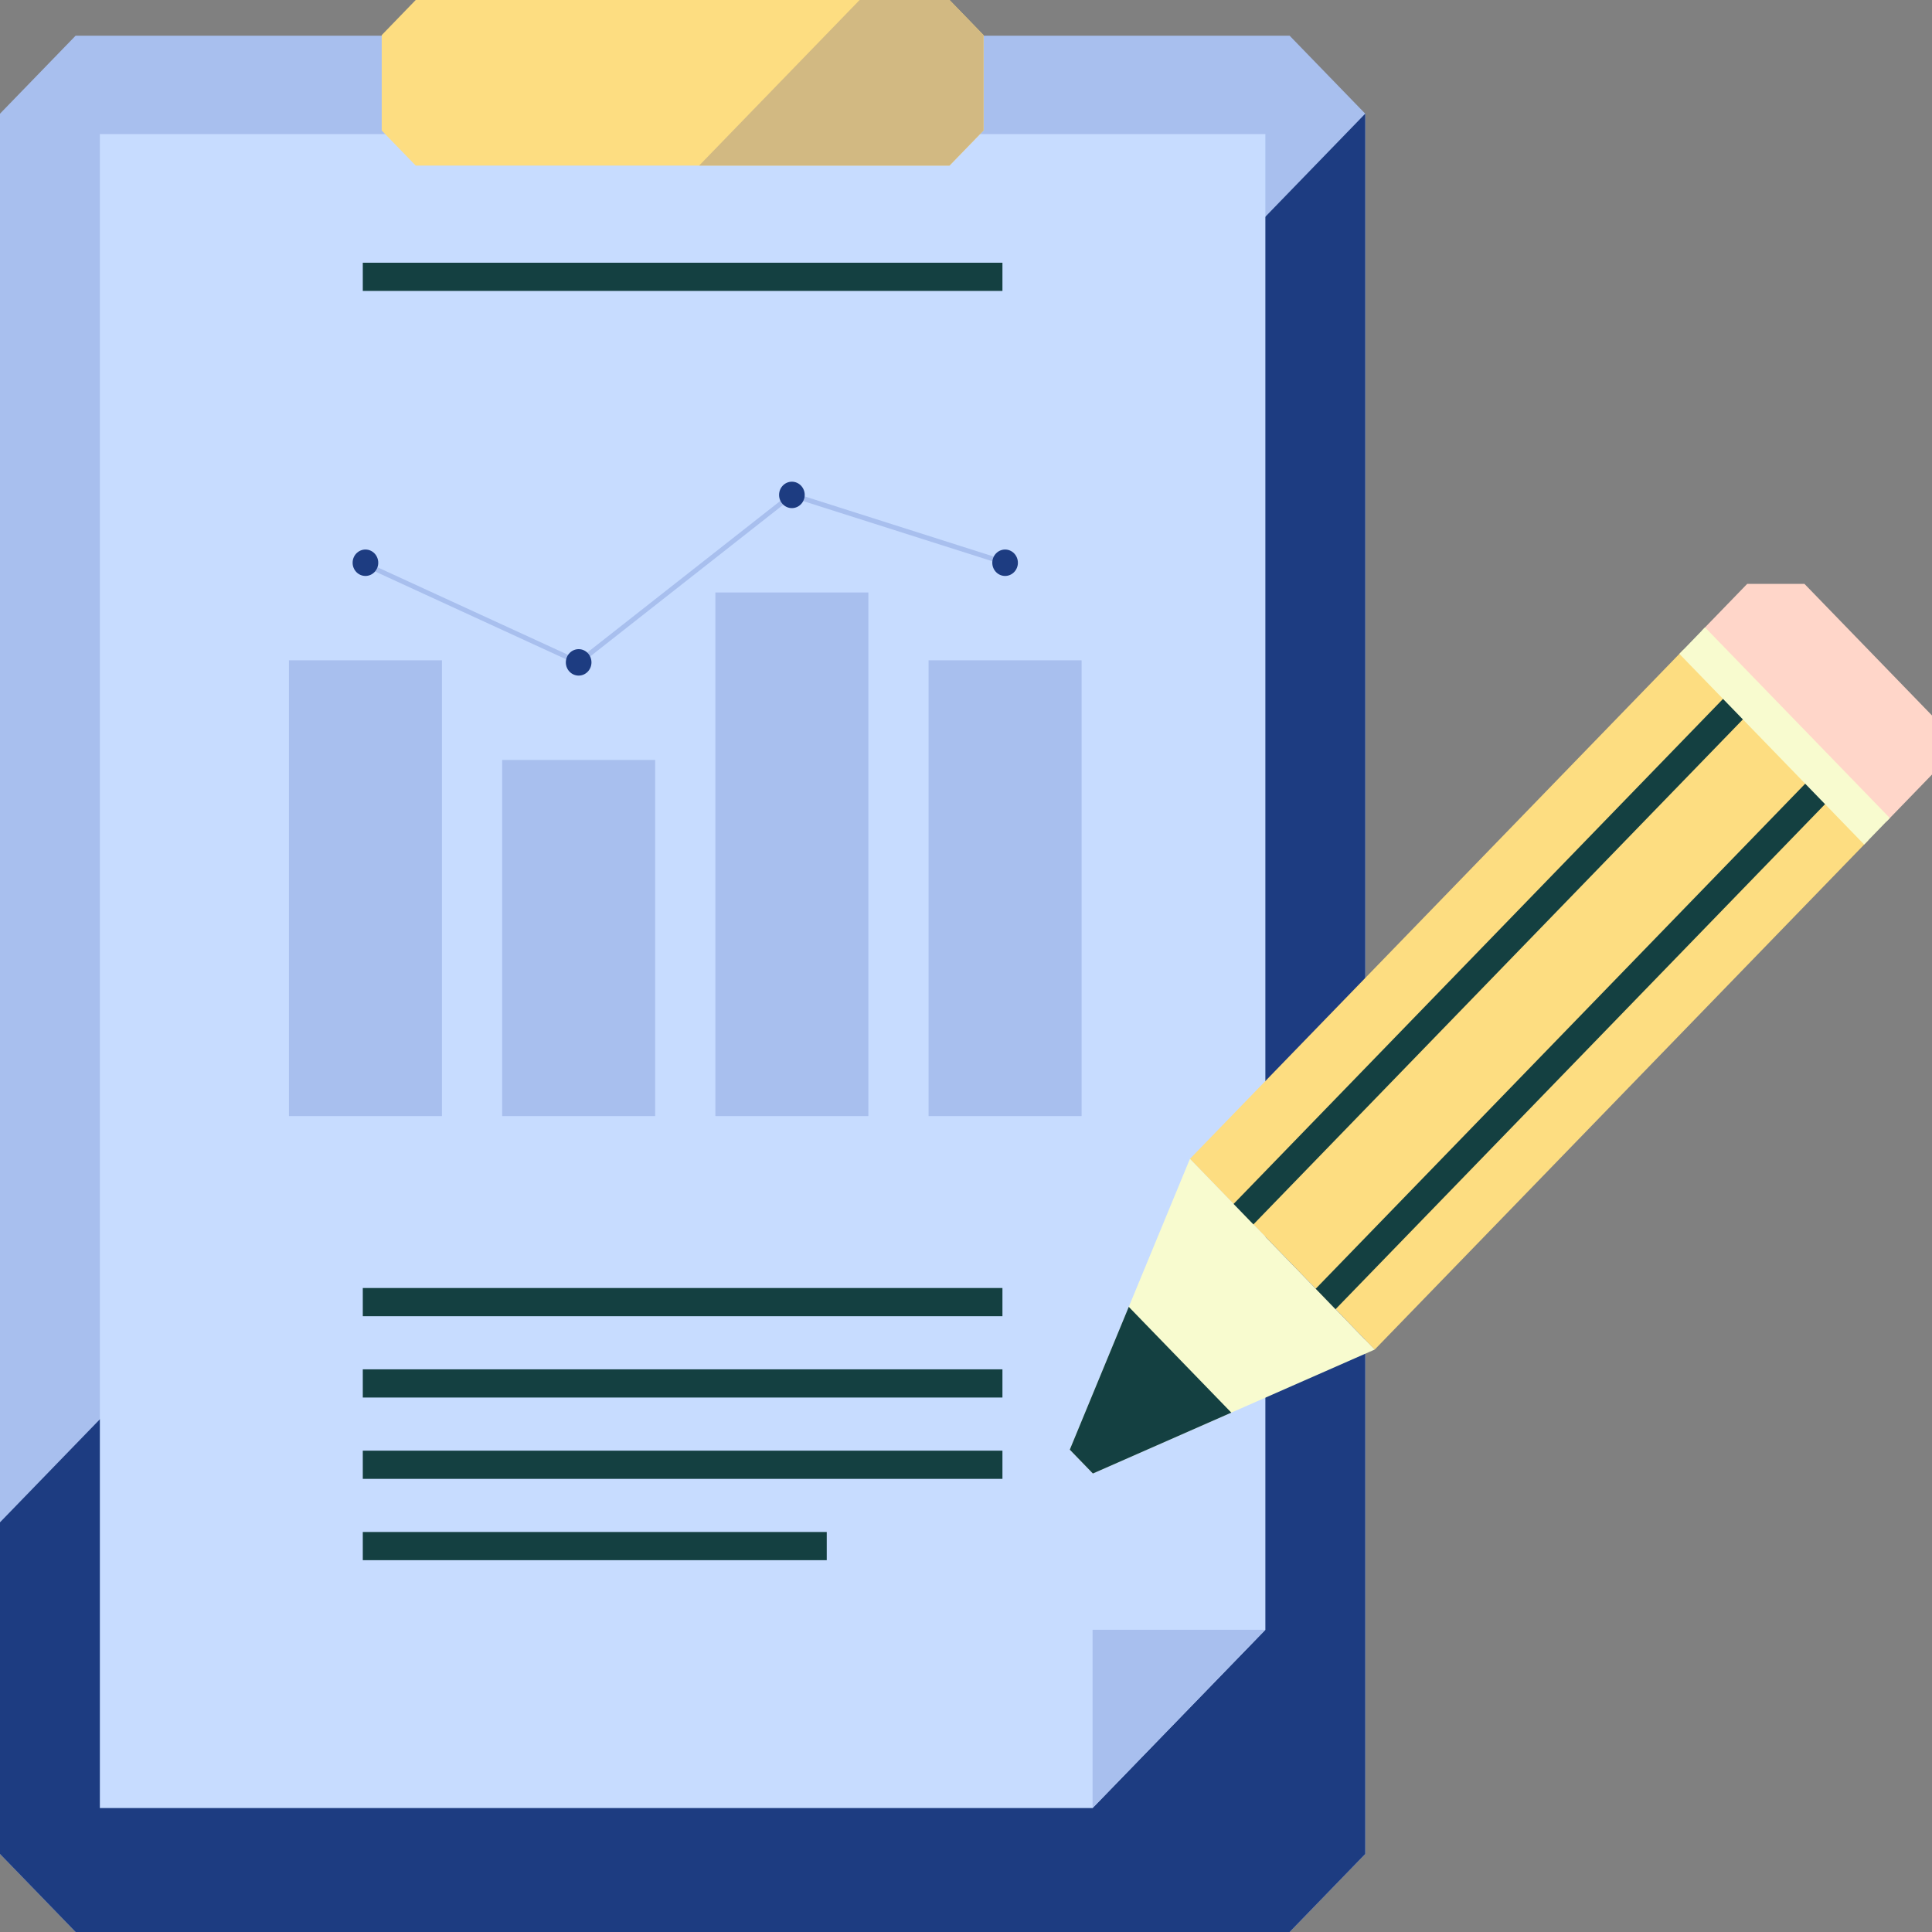
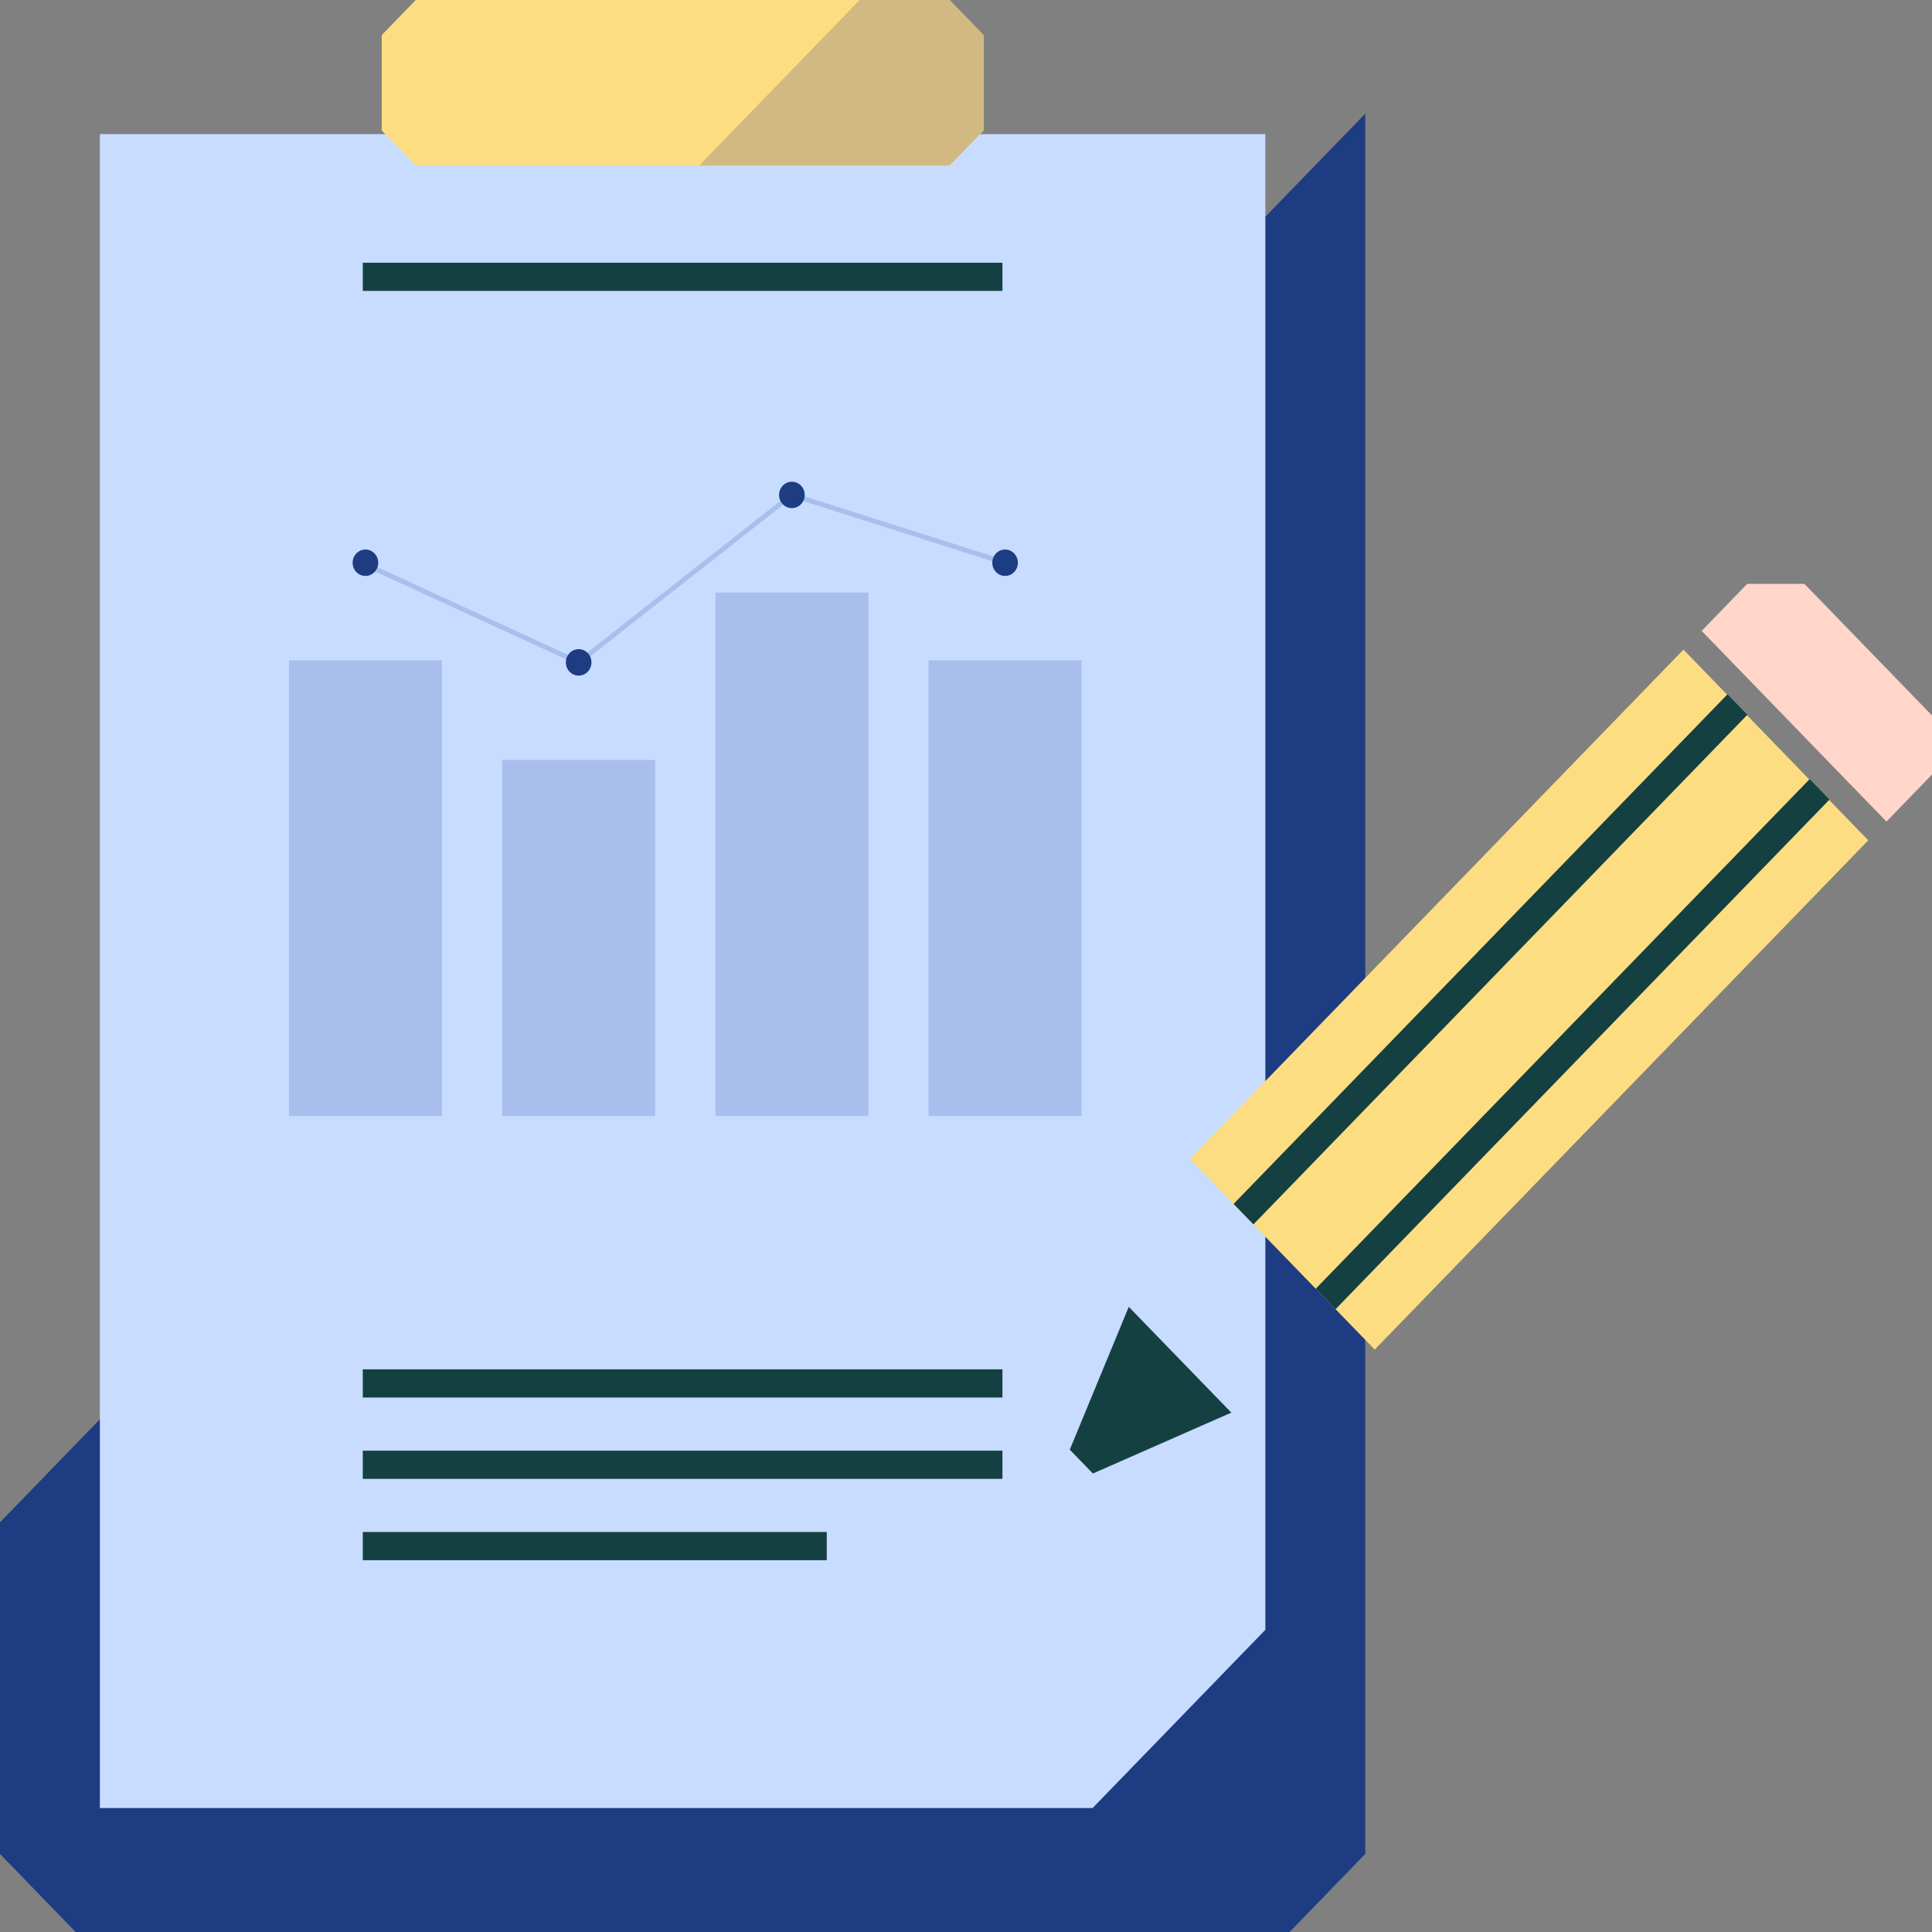
<svg xmlns="http://www.w3.org/2000/svg" width="64" height="64" viewBox="0 0 64 64" fill="none">
  <rect x="0" y="0" width="64" height="64" fill="#808080" stroke="none" />
-   <path d="M42.72 64H2.505L0 61.415V3.766L2.505 1.182H42.72L45.225 3.766V61.415L42.72 64Z" fill="#A8BFEE" />
  <path d="M45.225 3.766L0 50.429V61.415L2.505 64H42.72L45.225 61.415V3.766Z" fill="#1D3C81" />
  <path d="M36.193 59.894H3.308V4.442H41.917V53.989L36.193 59.894Z" fill="#C7DCFF" />
-   <path d="M41.917 53.989H36.193V59.894L41.917 53.989Z" fill="#A8BFEE" />
  <path d="M39.417 38.39L45.539 44.707L61.889 27.837L55.767 21.52L39.417 38.39Z" fill="#FDDD81" />
-   <path d="M45.539 44.706L39.417 38.39L35.438 48.022L36.203 48.812L45.539 44.706Z" fill="#F8FBCF" />
  <path d="M36.203 48.812L40.789 46.795L37.392 43.291L35.438 48.022L36.203 48.812Z" fill="#144041" />
  <path d="M59.947 25.809L43.585 42.691L44.242 43.369L60.604 26.487L59.947 25.809Z" fill="#144041" />
  <path d="M57.225 23L40.864 39.882L41.521 40.56L57.883 23.678L57.225 23Z" fill="#144041" />
  <path d="M59.775 19.342L64 23.701V25.658L62.491 27.216L56.369 20.899L57.878 19.342H59.775Z" fill="#FFD6C9" />
-   <path d="M55.631 21.66L61.753 27.976L62.603 27.099L56.481 20.782L55.631 21.66Z" fill="#F8FBCF" />
  <path d="M19.18 22.036L11.955 18.715L12.018 18.568L19.158 21.849L26.216 16.305L26.255 16.317L33.318 18.564L33.272 18.719L26.247 16.484L19.18 22.036Z" fill="#A8BFEE" />
  <path d="M14.64 21.873H9.572V36.971H14.64V21.873Z" fill="#A8BFEE" />
  <path d="M21.703 25.174H16.635V36.971H21.703V25.174Z" fill="#A8BFEE" />
  <path d="M28.766 19.627H23.698V36.971H28.766V19.627Z" fill="#A8BFEE" />
  <path d="M35.829 21.873H30.761V36.971H35.829V21.873Z" fill="#A8BFEE" />
  <path d="M12.106 19.079C12.34 19.079 12.53 18.883 12.53 18.642C12.53 18.4 12.34 18.204 12.106 18.204C11.871 18.204 11.681 18.4 11.681 18.642C11.681 18.883 11.871 19.079 12.106 19.079Z" fill="#1D3C81" />
  <path d="M19.169 22.38C19.403 22.38 19.593 22.184 19.593 21.942C19.593 21.701 19.403 21.504 19.169 21.504C18.934 21.504 18.744 21.701 18.744 21.942C18.744 22.184 18.934 22.38 19.169 22.38Z" fill="#1D3C81" />
  <path d="M26.232 16.832C26.466 16.832 26.657 16.636 26.657 16.395C26.657 16.153 26.466 15.957 26.232 15.957C25.998 15.957 25.808 16.153 25.808 16.395C25.808 16.636 25.998 16.832 26.232 16.832Z" fill="#1D3C81" />
  <path d="M33.295 19.079C33.529 19.079 33.719 18.883 33.719 18.642C33.719 18.4 33.529 18.204 33.295 18.204C33.061 18.204 32.871 18.4 32.871 18.642C32.871 18.883 33.061 19.079 33.295 19.079Z" fill="#1D3C81" />
  <path d="M31.454 5.485H13.771L12.645 4.323V1.163L13.771 0H31.454L32.58 1.163V4.323L31.454 5.485Z" fill="#FDDD81" />
  <path d="M28.476 0L23.16 5.485H31.454L32.58 4.323V1.163L31.454 0H28.476Z" fill="#D2B982" />
-   <path d="M33.207 42.667H12.018V43.601H33.207V42.667Z" fill="#144041" />
  <path d="M33.207 8.703H12.018V9.637H33.207V8.703Z" fill="#144041" />
  <path d="M33.207 45.361H12.018V46.295H33.207V45.361Z" fill="#144041" />
  <path d="M33.207 48.055H12.018V48.989H33.207V48.055Z" fill="#144041" />
  <path d="M27.387 50.749H12.018V51.683H27.387V50.749Z" fill="#144041" />
</svg>